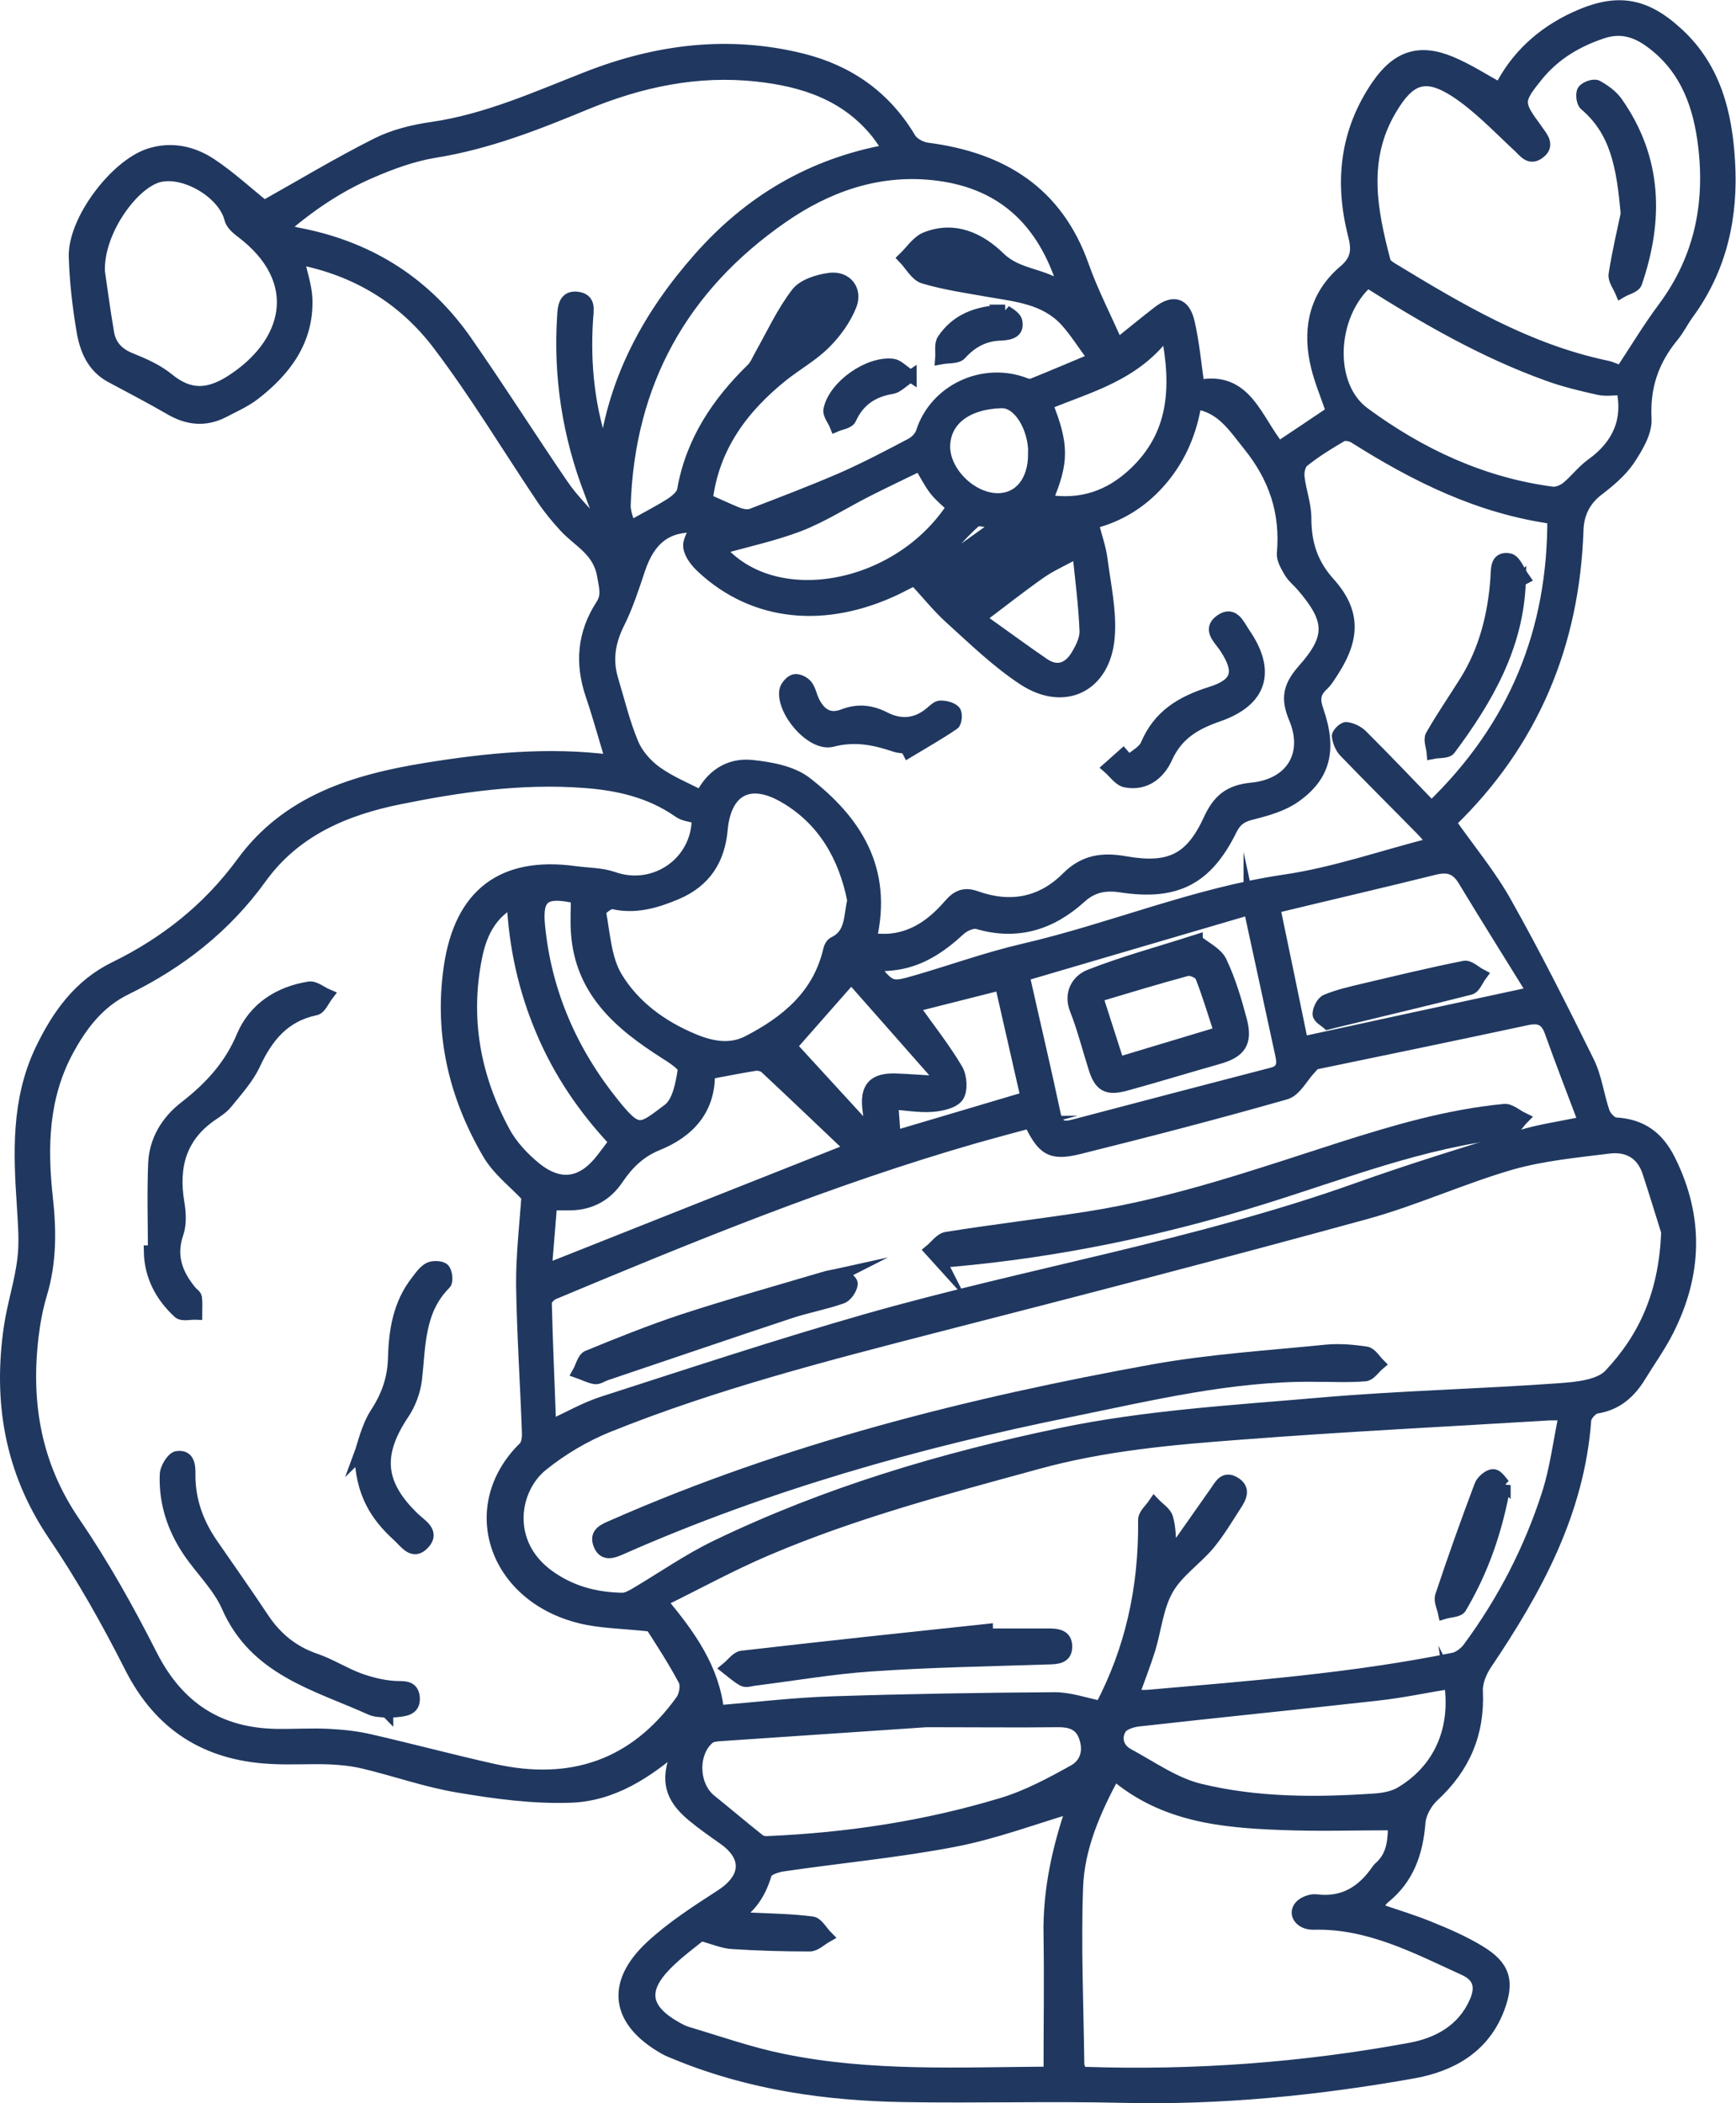
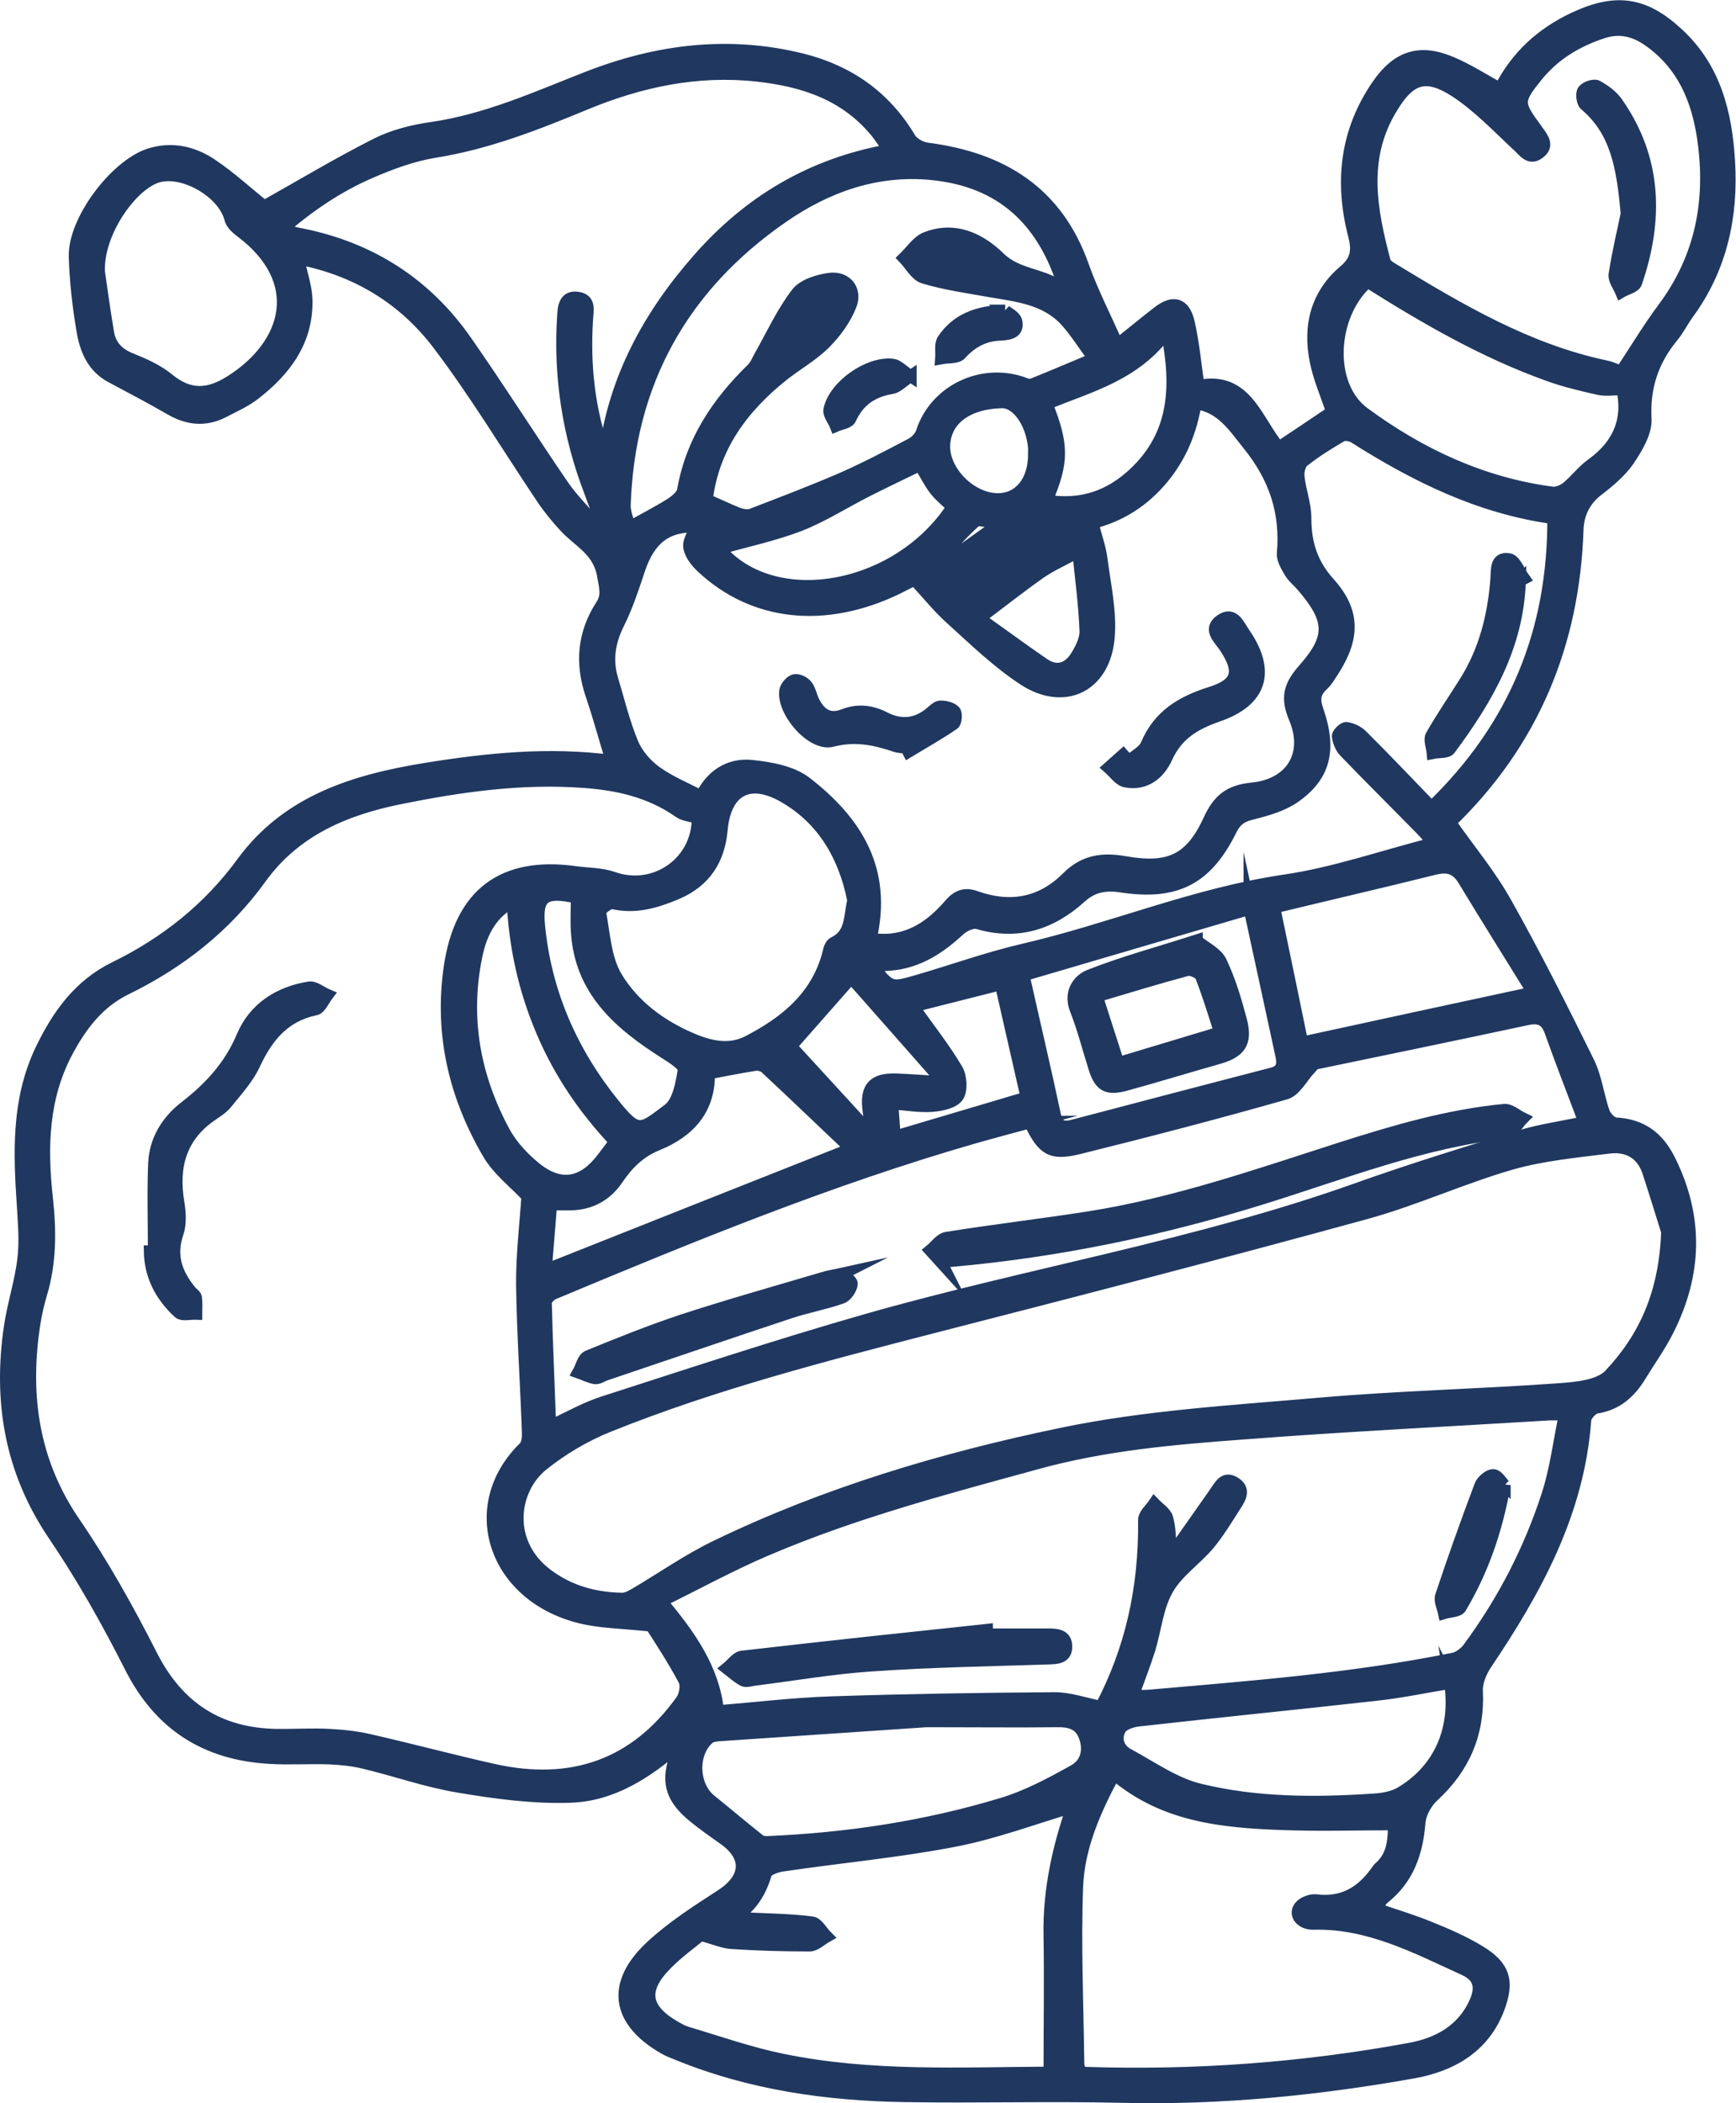
<svg xmlns="http://www.w3.org/2000/svg" id="Calque_1" viewBox="0 0 71.95 87.12">
  <defs>
    <style>.cls-1{fill:#203860;stroke:#203860;stroke-miterlimit:10;stroke-width:.5px;}</style>
  </defs>
  <path class="cls-1" d="M28.15,72.27c-1.33,1.16-2.78,2.11-4.53,2.16-1.54.05-3.1-.16-4.63-.42-1.33-.22-2.61-.68-3.92-.99-.46-.11-.94-.16-1.42-.18-.82-.03-1.65.03-2.47-.02-2.63-.15-4.55-1.35-5.77-3.76-.96-1.9-2.01-3.76-3.2-5.51C.43,60.9-.04,58.04.41,54.97c.14-.95.45-1.87.56-2.82.09-.72.02-1.46-.02-2.18-.15-2.2-.24-4.39.75-6.47.69-1.44,1.58-2.69,3.05-3.41,2.11-1.03,3.89-2.44,5.29-4.35,1.87-2.56,4.65-3.41,7.61-3.89,2.54-.41,5.08-.67,7.7-.33-.29-.95-.53-1.84-.83-2.72-.45-1.32-.35-2.56.42-3.74.25-.39.14-.73.06-1.19-.17-1.08-1.02-1.43-1.6-2.07-.34-.37-.66-.76-.94-1.18-1.43-2.13-2.75-4.33-4.3-6.37-1.43-1.88-3.39-3.08-5.8-3.54.12.6.32,1.14.34,1.69.05,1.71-.88,2.94-2.16,3.93-.39.3-.87.51-1.31.74-.74.37-1.45.29-2.16-.12-.81-.47-1.64-.9-2.46-1.34-.77-.41-1.06-1.14-1.19-1.91-.17-1.01-.29-2.04-.32-3.07-.04-1.49,1.67-3.76,3.08-4.23.92-.3,1.8-.1,2.56.4.81.54,1.53,1.21,2.21,1.75,1.52-.85,3.06-1.78,4.67-2.59.7-.35,1.51-.55,2.29-.66,2.27-.33,4.34-1.27,6.44-2.09,2.89-1.13,5.84-1.5,8.88-.75,1.93.48,3.45,1.54,4.48,3.27.13.22.47.4.73.43,3.08.4,5.37,1.8,6.45,4.87.38,1.07.91,2.09,1.42,3.25.64-.51,1.16-.94,1.69-1.35.62-.48,1.07-.37,1.26.4.2.86.28,1.76.41,2.66,1.98-.41,2.39,1.42,3.33,2.55.76-.51,1.49-.99,2.21-1.48-.24-.72-.54-1.4-.68-2.11-.29-1.44.03-2.75,1.19-3.73.52-.44.56-.86.4-1.48-.57-2.21-.34-4.31.99-6.23.81-1.16,1.72-1.47,3.03-.92.69.29,1.33.7,2.03,1.09.67-1.33,1.72-2.3,3.1-2.94,1.71-.79,2.88-.63,4.27.66,1.54,1.42,2,3.29,2.12,5.27.14,2.28-.32,4.42-1.69,6.3-.23.31-.4.67-.65.97-.82,1-1.19,2.09-1.12,3.41.03.56-.36,1.2-.7,1.71-.33.48-.81.88-1.28,1.24-.56.43-.82,1-.84,1.65-.16,4.75-1.86,8.82-5.28,12.12.8,1.14,1.67,2.18,2.32,3.35,1.21,2.15,2.32,4.36,3.41,6.57.32.65.4,1.4.64,2.09.07.19.31.45.49.46,1.07.06,1.76.56,2.24,1.53,1.18,2.38,1.1,4.72-.08,7.05-.33.65-.76,1.25-1.14,1.87-.42.69-.97,1.19-1.82,1.32-.18.03-.45.33-.46.52-.28,3.82-2.04,7.03-4.12,10.11-.21.32-.39.75-.37,1.12.08,1.75-.53,3.16-1.81,4.34-.29.27-.54.71-.57,1.1-.1,1.25-.47,2.32-1.47,3.12-.09.07-.15.17-.21.27-.02.03-.01.09-.03.21.69.24,1.4.45,2.09.73.72.29,1.44.6,2.1,1,1.03.62,1.23,1.24.79,2.39-.62,1.61-1.97,2.35-3.52,2.63-3.99.71-8.02,1.11-12.09,1.01-3-.07-6,.02-9-.03-3.22-.05-6.39-.5-9.4-1.73-.19-.08-.39-.15-.56-.25-1.96-1.12-2.2-2.66-.56-4.2.88-.82,1.91-1.48,2.93-2.14,1.07-.7,1.14-1.59.12-2.32-.45-.32-.9-.63-1.32-.98-.91-.76-1.08-1.46-.66-2.55.05-.12.09-.25.13-.38ZM28.93,33.88c-.31-.09-.6-.11-.8-.26-1.19-.83-2.53-1.13-3.94-1.23-2.58-.19-5.11.17-7.63.68-2.28.46-4.34,1.34-5.75,3.29-1.47,2.04-3.37,3.52-5.6,4.61-1.12.55-1.83,1.48-2.41,2.55-1.04,1.93-1.09,3.99-.86,6.09.15,1.35.16,2.68-.24,4-.17.57-.28,1.16-.35,1.75-.33,2.77.11,5.34,1.73,7.71,1.2,1.75,2.24,3.62,3.2,5.51,1.1,2.16,2.79,3.25,5.18,3.29.73.01,1.47-.04,2.2,0,.56.03,1.13.09,1.68.22,1.71.39,3.42.85,5.13,1.23,3.2.71,5.84-.17,7.78-2.88.15-.21.22-.63.11-.84-.47-.88-1.02-1.71-1.37-2.26-1.2-.13-2.1-.13-2.94-.34-3.59-.89-4.81-4.61-2.32-7.04.13-.13.16-.41.15-.62-.07-2.04-.21-4.07-.24-6.1-.01-1.24.14-2.49.22-3.68-.53-.57-1.22-1.09-1.62-1.78-1.39-2.38-2-4.94-1.6-7.71.44-3.03,2.19-4.36,5.21-3.94.52.07,1.07.06,1.56.23,1.72.61,3.51-.62,3.51-2.46ZM69.08,50.97c-.16-.51-.45-1.46-.76-2.41-.26-.8-.88-1.12-1.65-1.02-1.36.17-2.74.3-4.04.67-2.04.59-3.99,1.49-6.03,2.05-5.91,1.62-11.84,3.16-17.77,4.68-4.61,1.19-9.22,2.37-13.64,4.15-.96.39-1.89.94-2.7,1.59-1.24.98-1.6,3.23.21,4.57.92.68,1.96.96,3.09.98.18,0,.38-.11.55-.21,1.12-.66,2.2-1.42,3.37-1.98,4.54-2.19,9.36-3.62,14.26-4.64,3.5-.73,7.12-.94,10.7-1.25,3.31-.29,6.63-.36,9.94-.6.73-.05,1.68-.14,2.11-.6,1.42-1.51,2.3-3.35,2.38-5.98ZM37.9,24.01c-.33.17-.53.27-.73.37-2.98,1.43-5.92,1.12-8.06-.87-.24-.22-.49-.53-.54-.83-.05-.27.18-.58.29-.87-1.21-.05-1.94.49-2.37,1.78-.25.75-.5,1.52-.85,2.22-.38.76-.51,1.51-.27,2.32.27.9.49,1.82.85,2.68.19.45.57.88.97,1.17.57.41,1.24.68,1.87,1.01.4-.83,1.13-1.36,2.1-1.26.77.08,1.65.24,2.23.68,2.06,1.59,3.38,3.59,2.69,6.51.3,0,.58.03.86,0,1.02-.11,1.78-.7,2.42-1.44.31-.36.61-.49,1.07-.33,1.42.51,2.72.29,3.8-.79.71-.71,1.47-.81,2.42-.64,1.84.32,2.72-.12,3.48-1.78.38-.82.84-1.18,1.75-1.27,1.65-.16,2.42-1.42,1.78-2.93-.35-.83-.22-1.33.36-1.99,1.21-1.36,1.15-2.08-.04-3.47-.16-.19-.37-.35-.5-.56-.14-.24-.33-.54-.31-.79.15-1.71-.33-3.15-1.42-4.5-.62-.77-1.12-1.58-2.2-1.73-.18,1.14-.61,2.21-1.38,3.13-.77.92-1.73,1.54-2.89,1.83.14.57.31,1.02.37,1.49.14,1.08.39,2.18.3,3.25-.17,2.03-1.84,2.85-3.53,1.74-1.08-.71-2.03-1.63-2.99-2.5-.56-.5-1.03-1.1-1.53-1.63ZM64.83,58.59c-.33,0-.47,0-.6,0-4.27.26-8.55.47-12.82.8-2.83.21-5.65.46-8.41,1.22-3.8,1.04-7.6,2.04-11.23,3.59-1.46.62-2.86,1.39-4.37,2.13,1.21,1.44,2.17,2.81,2.36,4.56,1.59-.13,3.17-.32,4.74-.37,3.07-.1,6.14-.15,9.21-.17.62,0,1.24.22,1.92.36,1.23-2.34,1.82-4.87,1.79-7.75,0-.22.27-.45.42-.67.18.19.46.36.53.59.12.4.11.83.15,1.25.06.02.12.05.18.07.56-.8,1.12-1.59,1.68-2.39.2-.29.37-.65.8-.38.41.25.24.6.04.9-.36.56-.7,1.13-1.12,1.64-.54.64-1.3,1.14-1.71,1.86-.42.73-.5,1.65-.75,2.48-.2.64-.45,1.27-.69,1.94.27,0,.45.01.63,0,4.24-.37,8.49-.69,12.67-1.54.23-.05.48-.25.62-.44,1.44-1.95,2.54-4.08,3.28-6.38.33-1.02.46-2.11.7-3.26ZM42.69,46.49c-.78.21-1.53.41-2.27.62-5.99,1.72-11.75,4.08-17.49,6.48-.13.06-.31.24-.31.37.04,1.69.12,3.38.18,5.12.8-.37,1.46-.75,2.17-.98,3.63-1.17,7.26-2.37,10.93-3.42,6.74-1.92,13.69-3.06,20.32-5.42,2.24-.8,4.51-1.5,6.78-2.19.8-.25,1.64-.36,2.67-.58-.48-1.28-.96-2.5-1.4-3.74-.18-.51-.46-.64-.98-.53-3.04.65-6.08,1.28-9.13,1.91.04.05.08.09.13.14-.33.36-.61.92-1.01,1.03-2.84.81-5.69,1.55-8.55,2.26-1.17.29-1.5.07-2.05-1.07ZM25.06,18.8c.41-3.14,1.86-5.77,3.92-8.1,2.09-2.37,4.67-3.9,7.83-4.47-.09-.16-.12-.24-.17-.32-.09-.13-.18-.26-.28-.39-1.28-1.6-3.05-2.18-4.99-2.39-2.48-.27-4.82.23-7.1,1.17-2.03.84-4.06,1.64-6.26,1.99-.91.15-1.81.48-2.66.85-1.32.57-2.5,1.36-3.67,2.37.35.09.59.16.83.2,2.87.58,5.17,2.06,6.83,4.46,1.36,1.95,2.64,3.97,3.98,5.93.39.57.9,1.07,1.35,1.6.07-.04.14-.09.22-.13-.14-.4-.28-.8-.43-1.19-.9-2.34-1.28-4.77-1.12-7.27.02-.37.05-.87.63-.77.5.09.38.51.36.89-.12,1.89.07,3.74.73,5.58ZM46.18,73.5c-.82,1.52-1.48,3.04-1.54,4.67-.09,2.44.02,4.89.05,7.33,0,.11.06.22.09.32.08.02.15.05.21.05,4.52.15,9.01-.18,13.46-1,1.14-.21,2.17-.76,2.69-1.92.26-.58.21-1.06-.44-1.36-2-.91-3.96-1.96-6.26-1.9-.52.01-.82-.39-.56-.71.13-.16.44-.28.65-.26,1.16.15,1.96-.37,2.58-1.28.03-.04.06-.07.1-.1.56-.52.55-1.19.57-1.77-1.59,0-3.12.05-4.65-.01-2.46-.09-4.91-.32-6.95-2.07ZM59.41,34.93c-.19-.22-.33-.4-.49-.56-1.06-1.08-2.13-2.14-3.18-3.23-.16-.16-.26-.42-.29-.64-.01-.11.24-.35.35-.34.23.03.48.15.64.31.97.97,1.92,1.96,2.89,2.97,3.47-3.34,5.07-7.32,5.05-11.98-3.06-.42-5.71-1.74-8.24-3.34-.14-.09-.4-.14-.53-.07-.55.32-1.1.66-1.6,1.06-.15.12-.22.45-.19.66.06.56.28,1.12.28,1.68,0,1.05.26,1.9.99,2.71,1.05,1.17,1.03,2.25.19,3.58-.15.23-.29.48-.49.66-.33.32-.33.61-.18,1.04.56,1.62.29,2.71-.96,3.58-.49.34-1.11.52-1.7.67-.43.1-.7.23-.92.66-1.01,2.06-2.28,2.72-4.57,2.37-.66-.1-1.19,0-1.69.46-1.22,1.1-2.62,1.54-4.25,1.06-.21-.06-.57.1-.75.27-.76.7-1.57,1.26-2.61,1.42-.32.05-.65.05-1.01.08.76.92.76.94,1.81.64,1.49-.43,2.95-.96,4.46-1.31,3.63-.84,7.09-2.31,10.81-2.86,2.07-.3,4.08-1.01,6.17-1.54ZM29.29,20.7c.48.21.87.4,1.27.56.18.07.41.12.58.06,1.25-.48,2.51-.96,3.74-1.49.98-.43,1.93-.93,2.88-1.43.19-.1.39-.3.45-.5.56-1.74,2.54-2.67,4.28-2,.09.04.23.06.31.02.8-.32,1.59-.66,2.55-1.06-.44-.59-.77-1.13-1.19-1.59-.86-.92-2.05-1.02-3.2-1.22-.9-.16-1.81-.29-2.68-.55-.32-.1-.54-.53-.81-.81.29-.28.54-.67.88-.82,1.2-.49,2.26.02,3.07.81.78.76,1.82.64,2.71,1.32-.87-2.95-2.7-4.51-5.5-4.79-2.29-.23-4.37.51-6.21,1.79-4.14,2.87-6.36,6.85-6.53,11.92-.01.33.15.66.21.92.62-.35,1.17-.63,1.68-.95.22-.14.49-.36.53-.57.35-2.03,1.43-3.64,2.87-5.04.15-.15.23-.37.34-.56.49-.87.91-1.79,1.51-2.57.27-.35.89-.54,1.37-.6.68-.08,1.11.47.85,1.11-.23.57-.62,1.11-1.06,1.55-.51.51-1.17.88-1.74,1.33-1.68,1.34-2.89,2.97-3.16,5.17ZM29.05,80.15c-.36.3-.95.72-1.44,1.22-1.05,1.06-.91,1.87.39,2.61.16.09.32.18.5.23,1.31.39,2.61.85,3.95,1.12,3.66.75,7.38.55,11.09.53.04,0,.08-.04-.04.03,0-1.97.03-3.84,0-5.71-.04-1.89.38-3.7.95-5.33-1.62.48-3.24,1.09-4.91,1.41-2.35.45-4.75.67-7.12,1.02-.25.04-.63.17-.68.34-.22.75-.59,1.36-1.28,1.8.24.06.45.05.67.06.85.04,1.7.05,2.53.16.22.03.4.38.6.58-.23.13-.47.37-.7.37-1.07,0-2.15-.03-3.22-.1-.36-.02-.72-.18-1.27-.33ZM67.19,15.4c.57-.86,1.12-1.78,1.76-2.64,1.57-2.11,2.01-4.47,1.64-7.02-.24-1.64-.85-3.08-2.27-4.07-.59-.41-1.2-.55-1.88-.33-1.07.35-2,.9-2.72,1.78-.85,1.05-.85,1.15-.05,2.23.01.02.03.04.04.06.22.3.5.63.06.94-.38.27-.59-.07-.85-.31-.84-.78-1.65-1.64-2.6-2.26-1.26-.81-1.92-.54-2.68.75-1.23,2.06-.81,4.19-.25,6.31.03.11.18.21.29.28,2.8,1.7,5.61,3.37,8.88,4.06.25.05.48.17.63.23ZM35.36,37.27c-.36-1.78-1.22-3.33-2.89-4.28-1.43-.81-2.41-.25-2.56,1.37-.11,1.25-.69,2.15-1.86,2.65-.85.36-1.71.62-2.66.4-.15-.03-.54.28-.52.38.17.91.22,1.92.67,2.68.72,1.2,1.87,2.05,3.2,2.6.74.31,1.52.46,2.26.08,1.61-.83,2.94-1.93,3.37-3.81.02-.1.1-.24.18-.28.75-.35.65-1.07.82-1.78ZM38.4,71.3c-2.36.16-5.46.37-8.57.58-.15.01-.34.03-.45.12-.73.62-.68,1.98.07,2.58.67.54,1.33,1.1,2.01,1.64.09.07.23.1.35.09,3.31-.14,6.56-.63,9.73-1.59,1.03-.31,2.02-.84,2.97-1.37.49-.27.66-.8.46-1.38-.2-.59-.65-.68-1.2-.67-1.53.02-3.07,0-5.36,0ZM56.68,11.67c-1.55,1.38-1.7,4.3-.15,5.44,2.32,1.71,4.91,2.92,7.81,3.3.19.02.43-.08.59-.2.37-.3.66-.7,1.05-.98,1.13-.81,1.54-1.87,1.26-3.11-.34,0-.68.06-.99-.01-.71-.16-1.43-.33-2.11-.58-2.64-.95-5.05-2.34-7.46-3.86ZM4.1,11.25c.08.55.21,1.55.38,2.54.09.53.41.87.94,1.08.55.22,1.11.47,1.56.84.86.7,1.63.68,2.56.1,2.44-1.53,3.18-4.18.43-6.23-.17-.13-.37-.31-.42-.51-.27-1.1-1.95-2.08-3.03-1.75-1.09.34-2.49,2.33-2.42,3.93ZM60.11,69.71c-1.03.17-2.02.38-3.02.49-3.3.37-6.6.7-9.9,1.07-.27.03-.65.15-.76.35-.23.39-.09.84.33,1.06.98.53,1.93,1.21,2.98,1.46,2.35.57,4.77.57,7.17.41.38-.02.8-.09,1.12-.27,1.62-.95,2.37-2.62,2.07-4.59ZM63.54,41.11c-.98-1.59-1.94-3.11-2.87-4.65-.32-.53-.7-.6-1.25-.46-2.17.54-4.34,1.04-6.61,1.59.39,1.87.77,3.7,1.16,5.6,3.22-.7,6.31-1.37,9.57-2.07ZM22.62,52.61c4.26-1.69,8.41-3.34,12.66-5.02-1.17-1.11-2.35-2.24-3.55-3.36-.1-.09-.29-.14-.43-.12-.62.1-1.24.22-1.92.35.03,1.48-.81,2.42-2.15,2.96-.71.29-1.21.78-1.63,1.4-.46.69-1.12,1.06-1.97,1.07-.24,0-.49,0-.79,0-.07.9-.14,1.76-.22,2.72ZM51.79,37.65c-3.09.91-6.22,1.82-9.37,2.75.45,2.01.9,3.9,1.3,5.79.11.51.38.54.79.43,2.74-.72,5.48-1.44,8.22-2.15.44-.11.45-.41.38-.74-.44-2.03-.88-4.05-1.32-6.09ZM25.5,47.3c-1.29-1.37-2.31-2.87-3.03-4.57-.73-1.71-1.13-3.5-1.22-5.38-.82.44-1.3,1.18-1.52,2.31-.51,2.55-.06,4.96,1.16,7.22.31.58.81,1.11,1.33,1.53,1.03.81,1.95.63,2.75-.42.18-.23.35-.46.52-.69ZM38.13,19.26c-.72.35-1.46.7-2.19,1.07-.93.47-1.83,1.05-2.8,1.43-1.07.41-2.21.65-3.33.97,2.25,2.67,7.4,1.75,9.67-1.73-.24-.23-.51-.44-.72-.71-.22-.28-.38-.61-.63-1.02ZM23.9,37.18c-1.33-.3-1.68-.05-1.56,1.17.27,2.78,1.36,5.25,3.11,7.41,1.01,1.25,1.11,1.06,2.26.2.4-.3.54-1.06.63-1.64.03-.19-.46-.5-.76-.69-1.89-1.2-3.52-2.58-3.67-5.04-.03-.47,0-.95,0-1.4ZM43.37,20.74c1.46.24,2.64-.19,3.64-1.13,1.66-1.56,1.83-3.51,1.35-5.87-1.31,1.81-3.23,2.26-4.98,2.99.68,1.71.68,2.4,0,4ZM38.72,44.8c.05-.08.1-.15.15-.23-1.21-1.37-2.41-2.74-3.59-4.07-.96,1.09-1.83,2.08-2.5,2.84,1.07,1.16,2.16,2.36,3.33,3.63-.04-.38-.07-.68-.11-.97-.13-.95.21-1.32,1.16-1.28.52.02,1.04.06,1.56.09ZM42.55,45.47c-.35-1.56-.71-3.1-1.07-4.7-1.27.32-2.45.62-3.64.92.65.92,1.29,1.72,1.81,2.6.18.29.22.86.05,1.12-.17.26-.68.37-1.06.4-.53.04-1.08-.06-1.66-.1.04.52.07.94.1,1.38,1.83-.54,3.6-1.07,5.46-1.62ZM40.6,25.62c.96.68,1.8,1.3,2.66,1.89.58.39,1.06.17,1.38-.37.18-.3.37-.68.35-1.02-.04-1.05-.18-2.1-.3-3.27-.65.36-1.14.57-1.57.87-.8.56-1.57,1.17-2.54,1.9ZM42.87,18.81c0-1.14-.65-2.17-1.36-2.15-1.46.04-2.37.75-2.38,1.84,0,1.08,1.14,2.19,2.24,2.18.9-.01,1.49-.75,1.49-1.87ZM38.68,23.47l.11.11c.85-.61,1.7-1.22,2.64-1.89-.41-.04-.87-.23-1.03-.08-.63.56-1.16,1.23-1.72,1.86Z" />
  <path class="cls-1" d="M6.38,51.86c0-1.22-.04-2.44.01-3.66.04-.96.53-1.76,1.28-2.34,1.03-.8,1.86-1.69,2.38-2.93.49-1.16,1.51-1.82,2.76-2.02.23-.04.5.2.76.31-.16.21-.3.55-.49.59-1.31.27-2.01,1.14-2.54,2.28-.27.58-.73,1.08-1.14,1.59-.15.19-.37.34-.58.48-1.33.89-1.68,2.14-1.43,3.65.07.42.1.89-.03,1.27-.33.95-.04,1.7.54,2.41.07.09.2.16.22.26.03.22.01.45.01.67-.25-.01-.58.08-.72-.05-.73-.67-1.18-1.51-1.2-2.53.06,0,.11,0,.17,0Z" />
-   <path class="cls-1" d="M16.04,70.91c-.23-.03-.47-.02-.67-.11-2.26-1.02-4.79-1.62-5.94-4.25-.37-.84-1.09-1.52-1.61-2.29-.64-.95-.99-2.01-.95-3.16,0-.27.28-.72.47-.74.49-.07.52.36.51.76,0,1.04.34,1.97.92,2.82.71,1.03,1.44,2.06,2.13,3.1.54.81,1.23,1.38,2.16,1.7.62.21,1.19.58,1.81.81.46.17.95.29,1.44.33.38.03.79-.08.84.44.04.52-.4.53-.76.57-.11.01-.23,0-.34,0,0,.01,0,.02,0,.03Z" />
-   <path class="cls-1" d="M14.93,60.22c.13-.35.28-1.09.66-1.68.47-.72.72-1.44.74-2.29.03-1.13.21-2.24.94-3.17.15-.2.31-.43.52-.54.16-.08.49-.07.6.04.11.11.15.5.06.59-1.12,1.12-1.05,2.57-1.21,3.97-.06.5-.26,1.03-.54,1.44-1.12,1.68-1.01,2.91.46,4.32.29.28.84.57.4,1.04-.45.49-.77-.07-1.07-.33-.89-.81-1.52-1.76-1.55-3.4Z" />
-   <path class="cls-1" d="M54.46,56.99c-3.44-.03-6.76.78-10.1,1.46-6.38,1.29-12.62,3.06-18.59,5.69-.34.15-.74.33-.93-.16-.19-.48.22-.62.56-.77,7.18-3.16,14.74-5.06,22.43-6.45,2.36-.42,4.76-.57,7.15-.81.54-.05,1.1,0,1.64.08.2.03.36.31.53.48-.19.16-.37.44-.56.46-.71.06-1.42.02-2.13.02Z" />
  <path class="cls-1" d="M46.78,31.53c.25-.22.62-.4.74-.68.51-1.21,1.45-1.77,2.65-2.15,1.16-.36,1.27-.89.6-1.9-.22-.33-.71-.73-.18-1.1.54-.38.75.21.98.54,1.08,1.57.71,2.79-1.09,3.41-.95.33-1.69.76-2.13,1.73-.3.67-.89,1.15-1.7.99-.26-.05-.47-.37-.7-.57.2-.18.4-.35.6-.53.07.08.15.17.22.25Z" />
  <path class="cls-1" d="M37.54,30.97c-.14-.02-.28-.02-.41-.06-.86-.29-1.68-.47-2.64-.22-.84.22-2.08-1.23-1.94-2.09.03-.16.22-.38.37-.42.15-.04.4.08.51.22.15.19.18.46.3.68.26.51.64.77,1.23.54.59-.23,1.15-.17,1.71.12.67.34,1.32.28,1.91-.22.12-.1.26-.25.4-.25.2,0,.46.06.58.19.09.09.06.46-.04.53-.6.41-1.24.77-1.87,1.15-.03-.06-.07-.11-.1-.17Z" />
  <path class="cls-1" d="M40.91,67.71c.85,0,1.69,0,2.54,0,.36,0,.74.03.74.5,0,.47-.38.48-.75.49-2.44.08-4.89.12-7.33.29-1.62.11-3.22.39-4.83.59-.16.02-.35.09-.47.03-.25-.13-.46-.33-.68-.5.21-.17.4-.45.62-.48,3.38-.39,6.76-.75,10.15-1.11,0,.06.01.12.02.18Z" />
  <path class="cls-1" d="M62.36,61.52c-.34,1.9-.92,3.55-1.83,5.08-.09.15-.45.15-.68.22-.05-.24-.19-.51-.12-.71.51-1.53,1.05-3.05,1.62-4.56.07-.2.36-.45.54-.44.18,0,.35.31.47.42Z" />
  <path class="cls-1" d="M39.01,52.3c-.1-.11-.28-.31-.45-.5.22-.18.42-.48.67-.52,1.94-.31,3.89-.54,5.83-.84,3.61-.56,7.04-1.76,10.5-2.87,2.23-.71,4.46-1.37,6.79-1.59.24-.02.51.23.76.35-.2.2-.38.56-.6.58-3.54.38-6.83,1.69-10.18,2.73-4.21,1.31-8.49,2.2-12.88,2.59-.09,0-.18.02-.45.05Z" />
  <path class="cls-1" d="M34.91,52.77c.1.1.4.28.39.42-.02.21-.23.51-.42.57-.71.25-1.46.38-2.17.62-2.54.84-5.07,1.71-7.6,2.56-.15.05-.31.17-.45.15-.24-.04-.46-.16-.69-.24.13-.23.2-.58.39-.66,1.29-.53,2.59-1.05,3.91-1.49,1.93-.63,3.89-1.18,5.85-1.76.22-.07.45-.1.81-.18Z" />
  <path class="cls-1" d="M62.99,24.06c-.08,2.7-1.36,4.9-2.91,6.98-.11.14-.46.1-.7.15-.02-.24-.15-.55-.05-.72.44-.77.95-1.51,1.42-2.26.8-1.29,1.16-2.73,1.27-4.23.03-.38-.04-.91.53-.81.24.04.41.51.61.79-.06.03-.11.07-.17.1Z" />
  <path class="cls-1" d="M37.74,15.58c-.36.24-.55.45-.76.49-.81.13-1.39.51-1.74,1.28-.07.16-.39.2-.6.29-.09-.23-.31-.48-.26-.68.21-.98,1.63-1.97,2.62-1.85.2.02.38.23.74.47Z" />
  <path class="cls-1" d="M41.65,12.87c.08.07.42.23.47.44.1.46-.27.53-.65.55-.67.02-1.2.3-1.66.81-.15.16-.53.12-.8.17.02-.26-.05-.58.08-.77.55-.81,1.37-1.16,2.57-1.2Z" />
  <path class="cls-1" d="M67.42,8.85c-.17-1.94-.43-3.42-1.72-4.51-.12-.1-.16-.46-.08-.58.09-.14.44-.26.57-.19.31.17.63.4.83.69,1.63,2.33,1.68,4.85.79,7.45-.06.18-.4.25-.62.38-.1-.24-.31-.51-.27-.73.15-.96.38-1.91.5-2.5Z" />
-   <path class="cls-1" d="M55.03,42.4c-.11-.1-.38-.24-.38-.39,0-.19.15-.5.32-.57.48-.2,1-.32,1.51-.44,1.4-.33,2.8-.67,4.21-.95.2-.04.46.22.69.34-.15.2-.26.52-.45.57-1.88.48-3.77.92-5.66,1.38-.04.01-.09.02-.24.06Z" />
  <path class="cls-1" d="M49.6,38.97c.35.29.83.51,1,.87.37.78.62,1.62.84,2.46.23.9-.06,1.29-.97,1.54-1.27.36-2.54.75-3.82,1.1-.77.21-1.06.04-1.29-.7-.26-.81-.46-1.63-.77-2.41-.28-.7.09-1.23.57-1.42,1.4-.55,2.85-.94,4.44-1.45ZM45.46,41.27c.32.99.59,1.85.89,2.77,1.43-.43,2.79-.84,4.22-1.27-.27-.83-.5-1.59-.79-2.33-.06-.14-.41-.3-.57-.26-1.23.33-2.44.7-3.75,1.09Z" />
</svg>